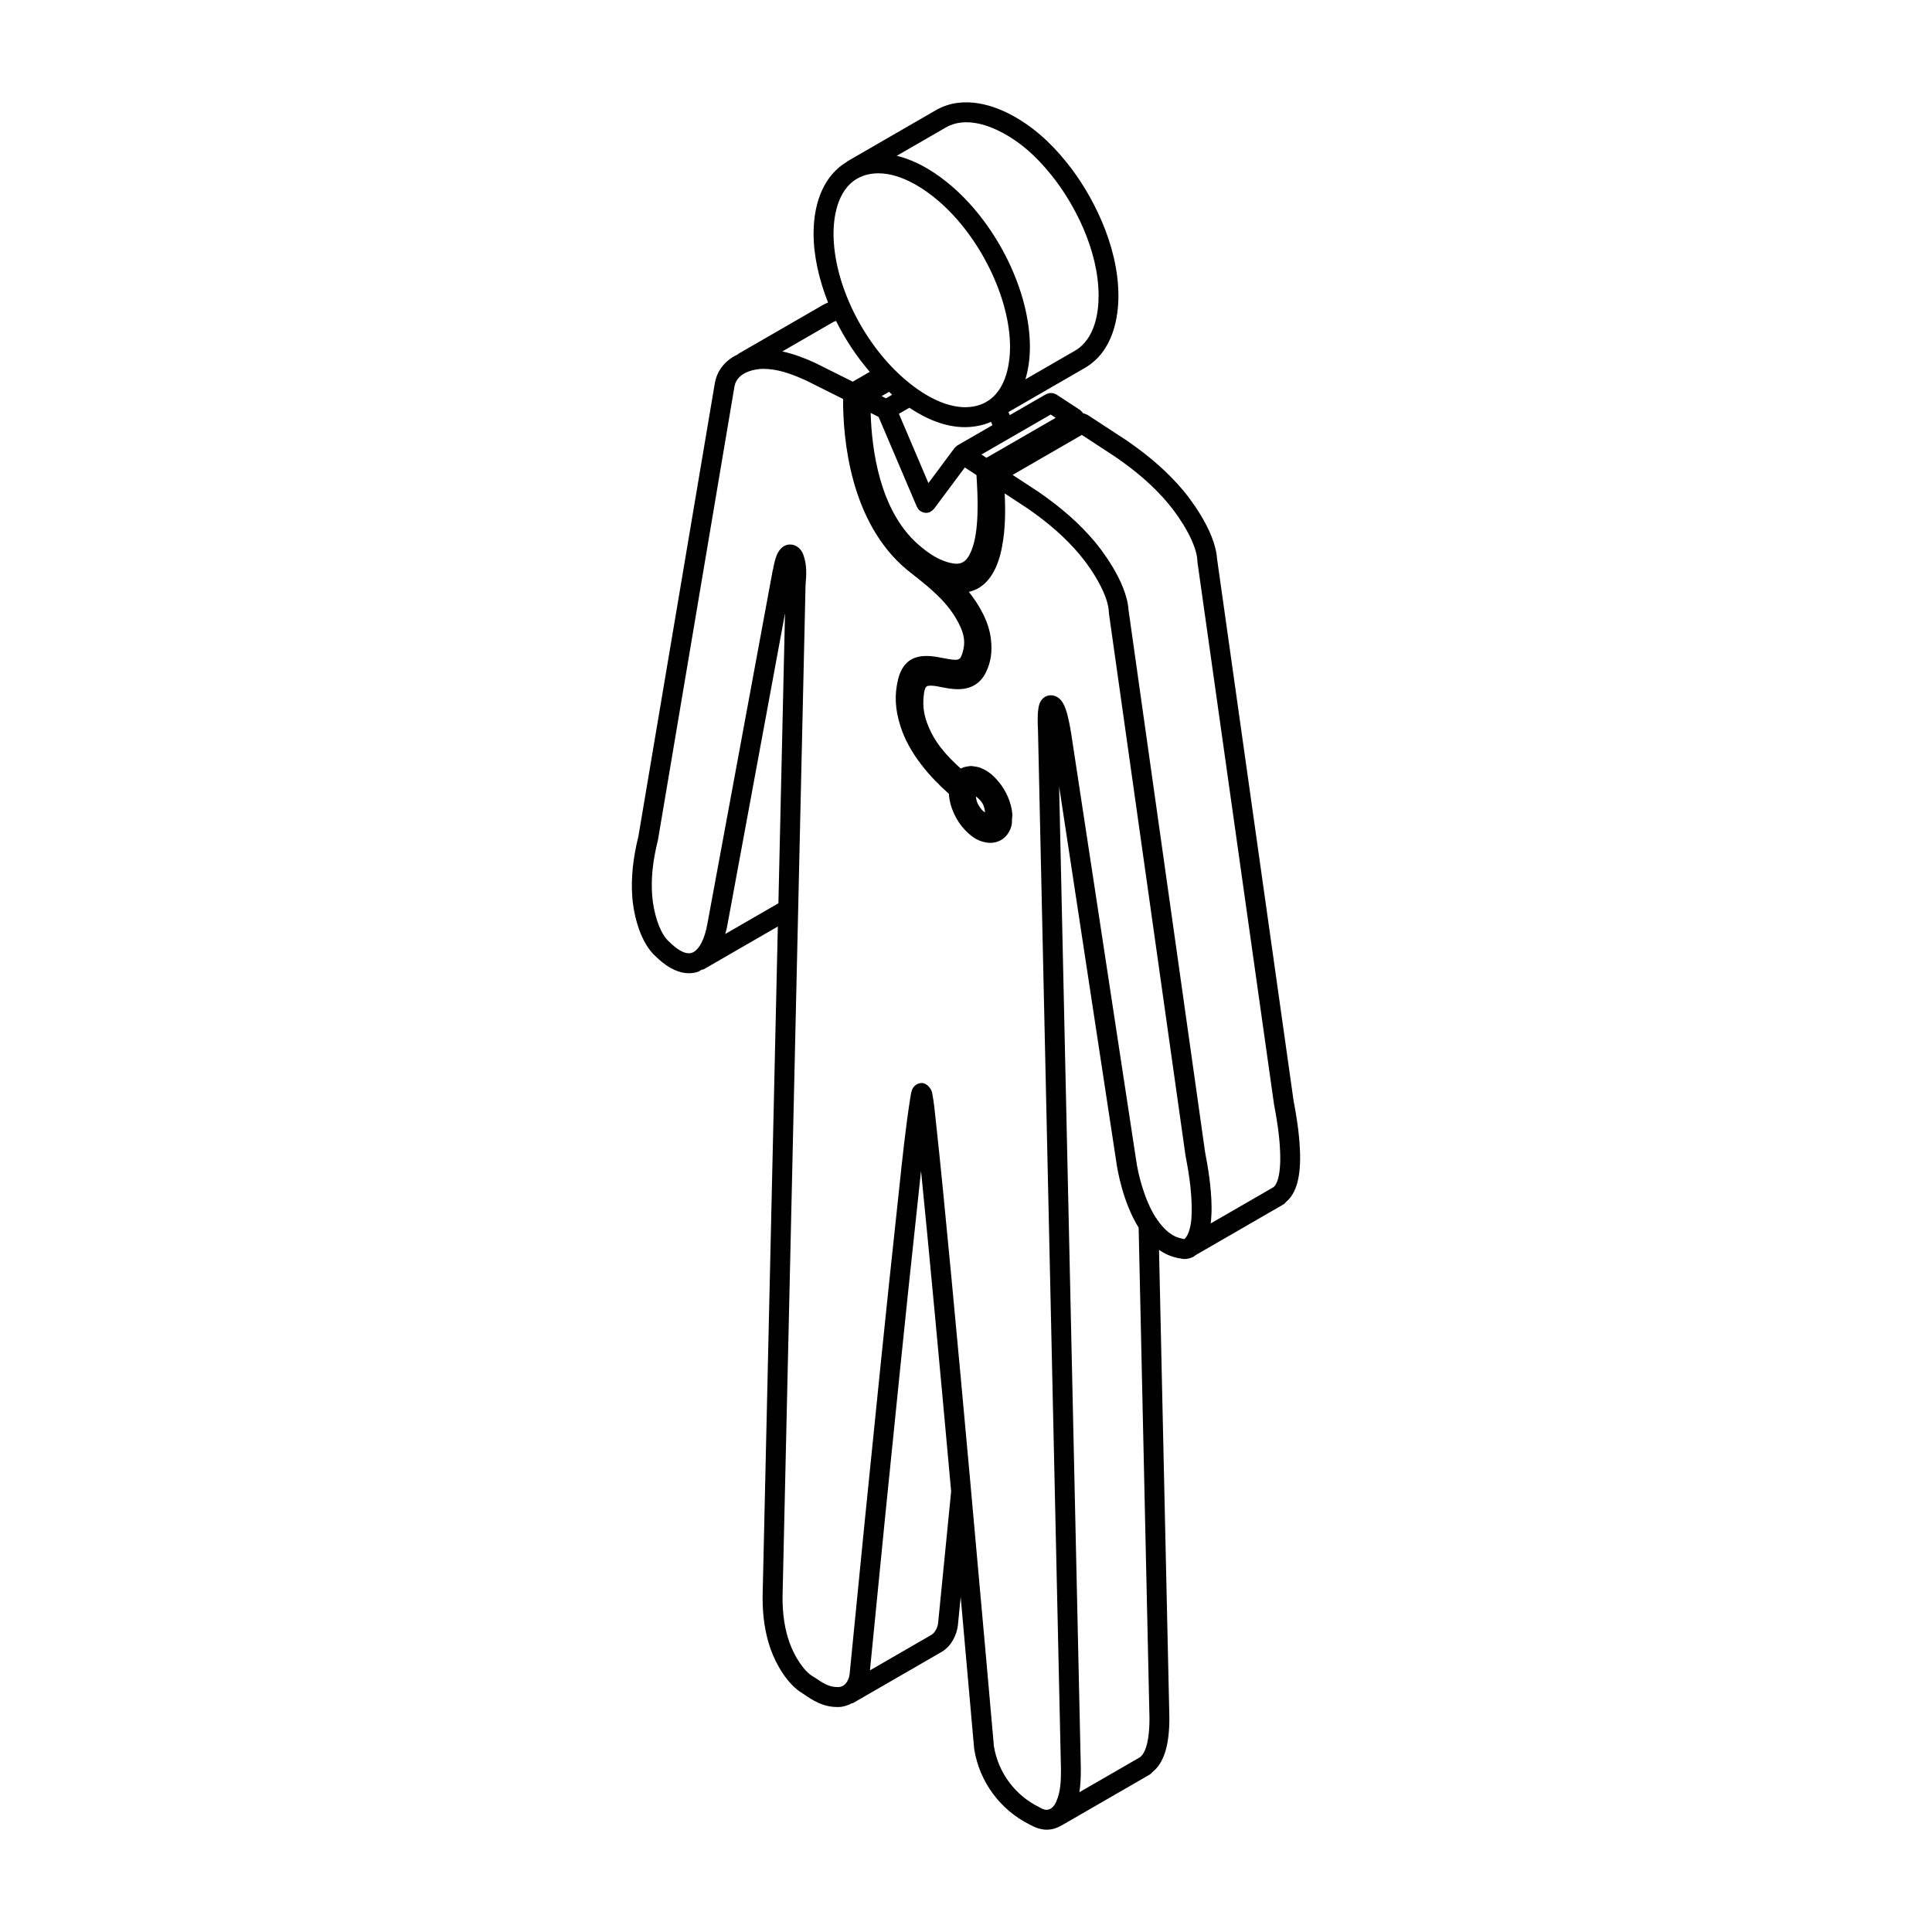
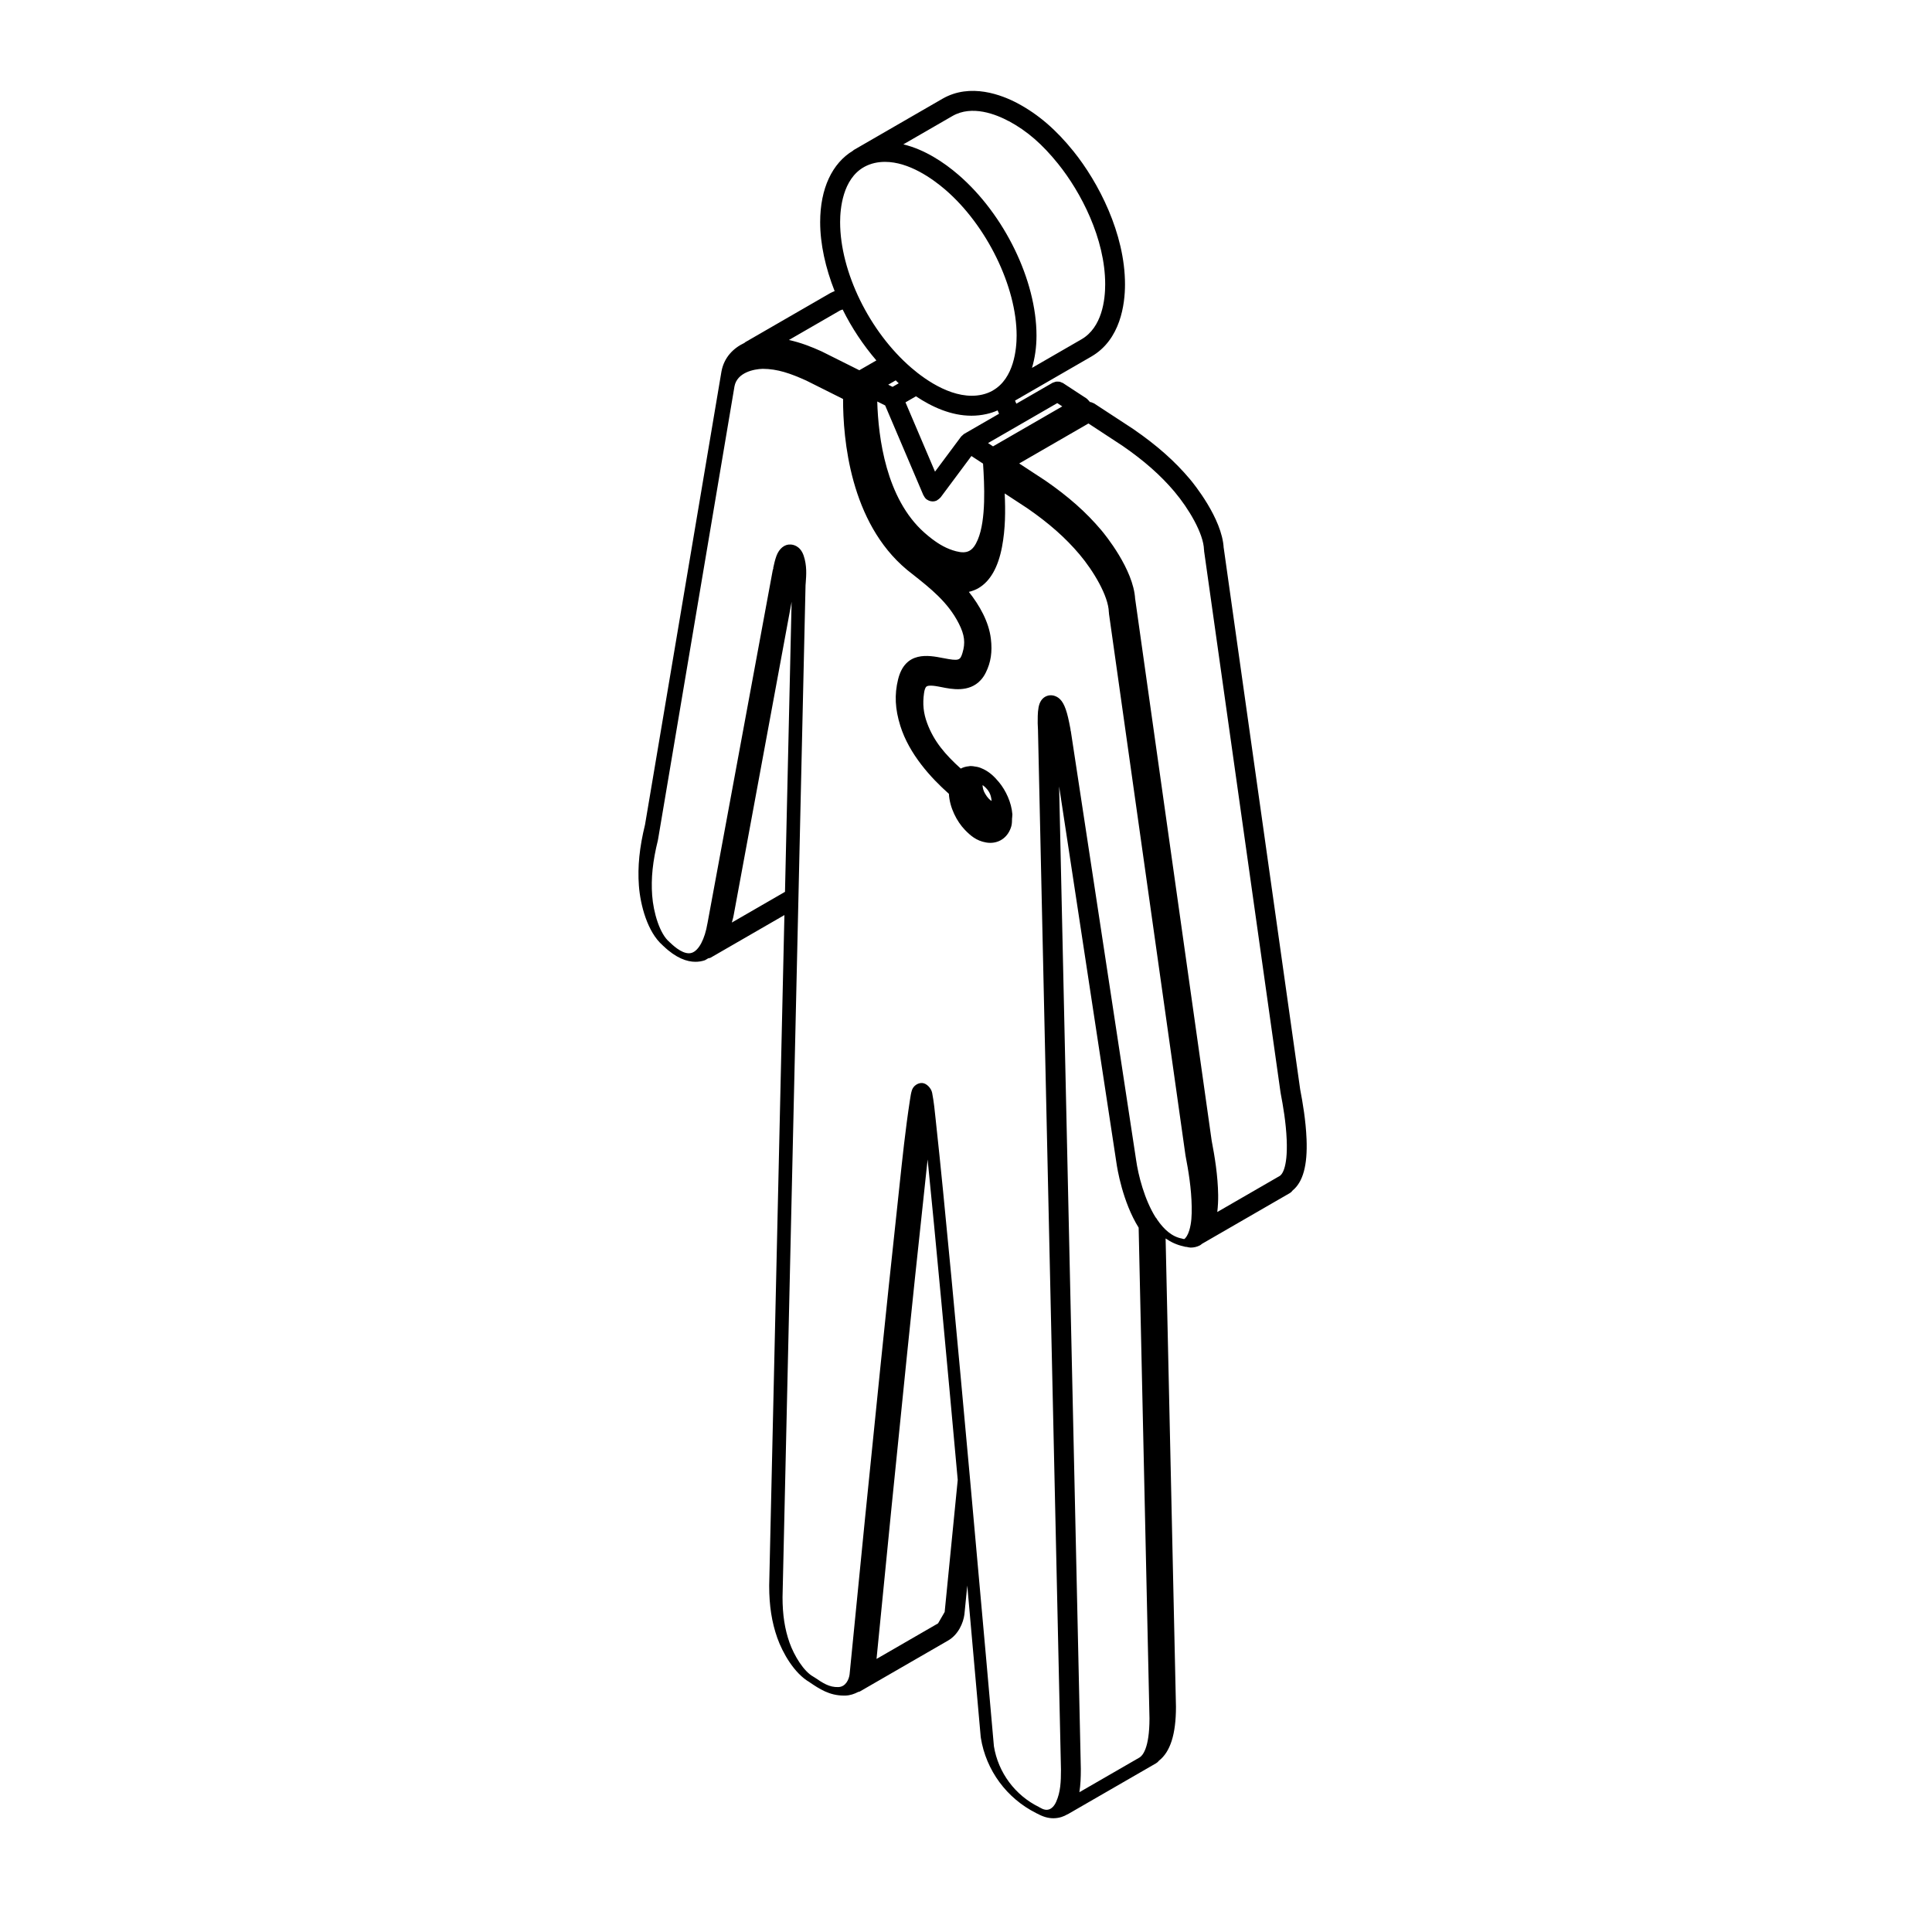
<svg xmlns="http://www.w3.org/2000/svg" fill="#000000" width="800px" height="800px" version="1.1" viewBox="144 144 512 512">
-   <path d="m450.67 467.22c-0.121-0.227-0.246-0.449-0.434-0.621-2.934-4.68-4.59-11.145-5.164-15.242 0-0.012-0.004-0.016-0.004-0.02v-0.012l-17.289-113.56c-0.016-0.086-0.062-0.141-0.078-0.223-0.012-0.078 0.016-0.152 0.004-0.23-0.117-0.664-0.23-1.16-0.344-1.734-0.004-0.059-0.027-0.117-0.035-0.176-0.742-3.656-1.566-5.57-2.863-6.488-0.977-0.684-2.113-0.844-3.121-0.438-1.117 0.457-1.828 1.461-2.113 2.977-0.141 0.758-0.195 1.52-0.215 2.277-0.047 1.309-0.016 2.602 0.07 3.906 0 0.004-0.004 0.012-0.004 0.016l6.086 275.31c-0.004 3.219-0.102 5.902-1.27 8.527-0.48 1.082-1.164 1.801-1.93 2.035-0.684 0.223-1.469 0.047-2.336-0.48-0.035-0.027-0.078-0.027-0.121-0.047-0.043-0.02-0.062-0.062-0.109-0.086-6.375-3.106-10.859-9.133-12.004-16.133-0.562-6.434-11.336-128.77-15.23-164.14l-0.199-1.902c-0.242-2.375-0.484-4.758-0.941-7.125-0.23-1.18-1.438-2.535-2.644-2.602-1.18-0.059-2.367 0.785-2.723 1.934-0.23 0.727-0.348 1.461-0.523 2.625-1.191 7.734-2.019 15.609-2.824 23.223l-0.633 5.938c-1.484 13.664-2.914 27.344-4.316 41.02-2.809 27.324-5.543 54.66-8.215 81.992-0.156 1.223-0.961 3.293-2.992 3.352-2.41 0.078-4.074-1.059-6.375-2.617-0.035-0.02-0.086-0.027-0.121-0.047-0.043-0.027-0.062-0.07-0.105-0.09-2.535-1.359-5.102-5.57-6.324-9.023-1.258-3.551-1.852-7.379-1.852-12.027l6.098-268.23 0.043-0.531c0.164-2.184 0.348-4.66-0.547-7.293-0.922-2.676-2.902-2.918-3.488-2.93-1.582-0.102-2.984 1.086-3.699 2.961-0.402 1.086-0.648 2.191-0.887 3.309l0.062 0.027c-0.047 0.125-0.102 0.238-0.133 0.363-0.004 0.035-0.031 0.062-0.035 0.094l-17.297 93.586v0.02c0 0.012-0.004 0.016-0.012 0.02-0.707 4.223-2.297 7.215-4.148 7.82-1.957 0.645-4.434-1.418-5.746-2.699-0.027-0.031-0.062-0.035-0.094-0.062s-0.043-0.07-0.074-0.094c-2.582-2.113-4.262-7.824-4.594-12.367-0.328-4.527 0.141-9.039 1.527-14.629 0.004-0.031-0.004-0.062 0-0.094 0.012-0.035 0.031-0.062 0.035-0.102l20.258-120.09c0.707-3.688 5.18-4.562 7.477-4.625 3.941 0.02 7.34 1.211 11.559 3.121l9.738 4.871c-0.027 10.547 1.859 32.695 16.902 45.238 0.012 0.004 0.02 0.012 0.027 0.016 0.012 0.004 0.016 0.02 0.02 0.027l0.738 0.586h0.004l0.59 0.469c4.906 3.875 9.539 7.531 12.406 13.199 1.52 2.992 1.77 5.102 0.949 7.785-0.605 1.961-0.926 2.16-5.031 1.359l-0.176-0.031c0-0.004 0 0-0.004 0-3.727-0.727-9.98-1.949-11.852 5.688-0.984 4.019-0.801 7.816 0.605 12.305 2.336 7.469 8.117 13.793 12.867 17.996 0.195 3.672 2.102 7.336 4.242 9.555 1.398 1.438 2.977 2.879 5.59 3.336 0.383 0.07 0.77 0.102 1.137 0.102 2.652 0 4.82-1.68 5.586-4.449 0.18-0.668 0.164-1.379 0.184-2.082 0.051-0.195 0.043-0.395 0.051-0.594-0.004-0.148 0.043-0.285 0.031-0.434 0-0.012-0.004-0.02-0.004-0.027-0.23-3.141-1.781-6.359-3.516-8.457-1.211-1.469-2.652-2.957-4.934-3.836-0.609-0.238-1.207-0.328-1.797-0.402-0.043-0.016-0.09-0.02-0.137-0.031-0.215-0.02-0.426-0.043-0.645-0.043-0.18 0-0.348 0.02-0.527 0.062-0.766 0.062-1.465 0.27-2.117 0.609-4.117-3.711-7.137-7.227-8.918-12.066-0.977-2.641-1.227-5.09-0.816-7.941 0.125-0.902 0.367-1.539 0.66-1.75 0.238-0.168 0.941-0.395 3.039-0.004l0.828 0.156c2.758 0.559 7.383 1.512 10.465-1.816 0.539-0.578 0.992-1.238 1.379-2.027 1.344-2.715 1.762-5.481 1.34-8.973-0.547-4.531-3.008-8.82-5.832-12.406 0.902-0.215 1.754-0.531 2.551-0.996 3.106-1.824 5.203-5.496 6.231-10.914 0.918-4.82 0.926-9.555 0.715-14.18l6.008 3.938c5.746 3.969 10.133 7.848 13.824 12.223 3.672 4.352 7.668 11.004 7.769 15.336 0.004 0.051 0.031 0.102 0.035 0.152 0.004 0.051-0.016 0.102-0.012 0.152l20.273 143.53c0.004 0.023 0.016 0.043 0.02 0.062 0.004 0.027-0.004 0.043 0 0.066 0.77 4.008 1.57 8.754 1.641 13.594 0.035 2.34-0.059 4.293-0.633 6.223-0.371 1.242-0.965 2.117-1.336 2.312-0.031 0.023-0.062 0.027-0.207-0.02-0.066-0.023-0.133-0.004-0.195-0.023-0.066-0.016-0.117-0.055-0.18-0.07-2.664-0.469-4.828-2.438-6.59-5.023m-20.242 145.68c0-0.012 0.004-0.016 0.004-0.031l-5.754-260.45 15.176 99.676c0.207 1.496 1.613 10.375 5.898 17.254l2.871 130.07c-0.004 7.957-1.867 9.898-2.668 10.359l-15.91 9.184c0.312-1.961 0.383-3.938 0.383-6.023 0-0.012-0.004-0.02-0.004-0.031m-37.828-38.691c-0.156 1.227-0.918 2.555-1.746 3.031l-16.309 9.422c2.617-26.797 5.301-53.578 8.051-80.359 1.402-13.664 2.824-27.328 4.312-40.988l0.633-5.953c0.18-1.68 0.359-3.371 0.543-5.074 2.039 20.148 5.082 52.953 7.981 84.93-1.16 11.664-2.32 23.328-3.461 34.996m-55.941-184.56c0.004-0.012 0.012-0.02 0.012-0.027l15.363-83.105-1.75 76.852-14.09 8.137c0.152-0.629 0.359-1.18 0.469-1.855m34.512-198.33h0.016l0.164-0.102c0.797-0.426 1.672-0.773 2.668-1 0.918-0.207 1.844-0.301 2.766-0.301 6.367 0 12.605 4.473 16.004 7.398 10.934 9.43 18.875 25.668 18.875 38.621 0 3.551-0.684 11.34-6.269 14.543l-0.035 0.02c-0.02 0.016-0.031 0.035-0.051 0.047-0.82 0.457-1.738 0.816-2.781 1.055-7.234 1.629-14.871-3.746-18.766-7.106-11.113-9.574-18.875-25.453-18.875-38.617 0-3.562 0.684-11.367 6.293-14.566m38.434-12.184c4.816 2.598 8.828 6.074 13.016 11.273 6.043 7.492 12.504 19.836 12.504 31.984 0 4.086-0.816 11.402-6.305 14.57l-13.094 7.562c0.758-2.562 1.195-5.414 1.195-8.574 0-14.586-8.516-32.109-20.711-42.613-3.785-3.262-8.906-6.691-14.578-8.051l13-7.504c5.219-3.016 11.609-0.434 14.957 1.363m-11.855 82.875c-0.004 0.004-0.004 0.012-0.012 0.012-0.02 0.016-0.035 0.035-0.062 0.051-0.141 0.09-0.254 0.223-0.379 0.336-0.109 0.105-0.246 0.191-0.336 0.312h-0.004l-6.914 9.289-7.824-18.367 2.777-1.602c4.238 2.828 9.316 5.144 14.703 5.144 1.312 0 2.652-0.141 3.988-0.441 1.039-0.23 2.019-0.559 2.945-0.969l0.379 0.891-9.258 5.344zm6.519 96.645-0.004-0.004-0.004-0.004c-0.344-0.367-0.629-0.754-0.879-1.195l-0.016-0.016c-0.004-0.012-0.004-0.02-0.012-0.027-0.453-0.754-0.66-1.465-0.723-2.309 0.102 0.062 0.184 0.078 0.301 0.176 1.398 1.176 1.961 2.266 2.109 4.012-0.227-0.137-0.496-0.332-0.77-0.629m-25.48-109.12-1.152-0.574 1.988-1.145c0.238 0.215 0.457 0.469 0.699 0.68 0.035 0.031 0.074 0.059 0.109 0.09zm43.656 4.305 1.324 0.871-18.352 10.594-1.324-0.871zm-35.457 24.457c0.016 0.035 0.059 0.051 0.078 0.09 0.18 0.375 0.418 0.727 0.773 0.992 0.02 0.016 0.051 0.004 0.074 0.027 0.434 0.301 0.938 0.484 1.477 0.484 0.004 0 0.012 0.012 0.02 0.012 0.344 0 0.695-0.07 1.031-0.211 0.027-0.012 0.035-0.031 0.062-0.047 0.102-0.043 0.18-0.125 0.273-0.184 0.242-0.152 0.457-0.316 0.633-0.531 0.031-0.035 0.078-0.047 0.109-0.09l8.172-10.977 3.082 2.019c0.348 5.438 0.859 14.836-1.402 20.172-1.281 3.019-2.789 3.816-5.75 3.051-2.488-0.648-4.5-1.852-6.285-3.203-0.02-0.02-0.047-0.035-0.074-0.051-0.723-0.555-1.418-1.121-2.07-1.707-10.117-9-12.184-25.125-12.457-34.727l2.094 1.043 10.156 23.848zm-27.023-38.168c-0.016-0.004-0.031-0.004-0.047-0.012-0.016-0.004-0.027-0.02-0.043-0.031-2.516-1.137-5.371-2.277-8.555-2.969l13.582-7.84c0.215-0.121 0.453-0.141 0.664-0.238 2.387 4.844 5.445 9.422 8.934 13.492l-4.516 2.602-10.02-5.008zm93.586 37.246c3.672 4.359 7.668 11.016 7.773 15.34 0 0.051 0.031 0.102 0.035 0.152 0 0.051-0.016 0.102-0.012 0.152l20.266 143.53c0.004 0.023 0.02 0.047 0.027 0.066 0 0.023-0.008 0.043-0.008 0.062 0.648 3.363 1.418 7.805 1.609 12.387 0.332 7.926-1.48 9.379-1.852 9.59l-16.543 9.555c0.18-1.539 0.254-3.047 0.234-4.473-0.078-5.223-0.914-10.23-1.723-14.453l-20.258-143.46c0-0.027-0.016-0.043-0.02-0.07-0.422-7.852-8.074-17.18-8.965-18.227-3.996-4.742-8.715-8.926-14.859-13.168-0.012-0.012-0.02-0.012-0.031-0.016-0.012-0.004-0.016-0.016-0.027-0.02l-6.844-4.484 18.352-10.598 9.027 5.918c5.754 3.969 10.145 7.848 13.824 12.215m34.945 171.47c-0.203-4.91-1.004-9.578-1.684-13.117l-20.254-143.45c0-0.027-0.02-0.043-0.02-0.07-0.422-7.84-8.074-17.18-8.965-18.234-3.996-4.742-8.715-8.922-14.867-13.168-0.012-0.004-0.02-0.004-0.031-0.012-0.004-0.004-0.012-0.016-0.02-0.027l-10.434-6.828c-0.105-0.07-0.227-0.086-0.336-0.137-0.18-0.086-0.348-0.168-0.539-0.215-0.09-0.016-0.18-0.02-0.27-0.031-0.004-0.012-0.004-0.027-0.012-0.035-0.016-0.027-0.043-0.035-0.059-0.062-0.094-0.148-0.227-0.27-0.352-0.395-0.121-0.125-0.227-0.27-0.363-0.363-0.027-0.02-0.043-0.047-0.062-0.062l-6.266-4.102c-0.109-0.074-0.23-0.09-0.348-0.141-0.176-0.078-0.344-0.168-0.531-0.211-0.152-0.031-0.301-0.027-0.453-0.031-0.184-0.004-0.363-0.02-0.555 0.012-0.164 0.027-0.316 0.102-0.473 0.156-0.133 0.051-0.273 0.062-0.402 0.137l-9.605 5.543-0.348-0.82 20.203-11.664c7.777-4.488 8.938-13.918 8.938-19.137 0-13.516-7.062-27.094-13.672-35.293-4.59-5.691-9.234-9.691-14.617-12.602-4.316-2.324-12.668-5.574-20.094-1.293l-23.461 13.551c-0.102 0.051-0.152 0.141-0.242 0.207-5.5 3.309-8.699 10.008-8.699 18.926 0 5.84 1.414 12.141 3.836 18.285-0.383 0.168-0.77 0.312-1.145 0.523-0.004 0-0.004 0.004-0.004 0.004-0.004 0.004-0.012 0.004-0.016 0.004l-22.535 13.012c-0.078 0.047-0.125 0.125-0.199 0.18-2.969 1.398-5.387 3.852-6.082 7.519v0.027c0 0.012-0.012 0.016-0.012 0.027l-20.258 120.11c-1.469 5.992-1.992 11.113-1.629 16.098 0.375 5.168 2.262 12.359 6.305 15.867 0.012 0.012 0.016 0.031 0.031 0.043 0.031 0.035 0.062 0.051 0.094 0.086 0.027 0.02 0.047 0.051 0.074 0.074 0.012 0.012 0.027 0.012 0.035 0.02 3.324 3.176 6.215 4.148 8.449 4.148 0.918 0 1.719-0.156 2.402-0.379 0.352-0.117 0.648-0.379 0.98-0.543 0.223-0.059 0.453-0.059 0.66-0.18l19.539-11.281-4.035 177.68c0 0.012 0.004 0.02 0.004 0.031 0 0.012-0.004 0.02-0.004 0.031 0 5.273 0.684 9.664 2.148 13.809 1.422 4.004 4.496 9.406 8.539 11.734 0.012 0.012 0.016 0.02 0.027 0.031 2.566 1.734 5.211 3.527 9.117 3.527 0.121 0 0.242-0.004 0.367-0.004 1.234-0.035 2.356-0.422 3.394-0.965 0.137-0.047 0.285-0.035 0.418-0.109l23.383-13.5c2.758-1.586 4.059-4.727 4.344-6.93 0-0.016-0.004-0.027-0.004-0.043 0-0.012 0.012-0.02 0.012-0.035 0.246-2.523 0.5-5.047 0.75-7.578 1.359 15.156 2.598 29.141 3.566 40.172 0.004 0.031 0.027 0.062 0.031 0.094 0 0.031-0.012 0.059-0.004 0.094 1.387 8.621 6.871 16.051 14.676 19.945 0 0 0.004 0.004 0.004 0.004 0.004 0.004 0.012 0.004 0.02 0.012 0.07 0.035 0.137 0.086 0.211 0.121 0.031 0.016 0.07 0.004 0.105 0.02 1.355 0.77 2.781 1.207 4.18 1.207 0.727 0 1.445-0.105 2.141-0.32 0.562-0.176 1.102-0.418 1.605-0.715 0.031-0.02 0.074-0.012 0.105-0.031l23.363-13.484c0.32-0.184 0.586-0.426 0.797-0.707 2.977-2.328 4.504-6.926 4.504-14.246 0-0.012-0.004-0.016-0.004-0.027 0-0.012 0.004-0.02 0.004-0.031l-2.742-124.09c1.422 0.984 3.004 1.723 4.785 2.098 0.012 0 0.016 0.012 0.027 0.016 0.027 0.004 0.051 0.004 0.078 0.012 0.105 0.02 0.195 0.062 0.301 0.086 0.137 0.027 0.27 0.031 0.402 0.035 0.352 0.07 0.711 0.176 1.059 0.176 0.855 0 1.691-0.199 2.473-0.609 0.207-0.105 0.352-0.281 0.543-0.406l23.203-13.402c0.332-0.191 0.594-0.449 0.805-0.738 2.707-2.219 3.965-6.613 3.672-13.633" />
+   <path d="m450.67 467.22c-0.121-0.227-0.246-0.449-0.434-0.621-2.934-4.68-4.59-11.145-5.164-15.242 0-0.012-0.004-0.016-0.004-0.02v-0.012l-17.289-113.56c-0.016-0.086-0.062-0.141-0.078-0.223-0.012-0.078 0.016-0.152 0.004-0.23-0.117-0.664-0.23-1.16-0.344-1.734-0.004-0.059-0.027-0.117-0.035-0.176-0.742-3.656-1.566-5.57-2.863-6.488-0.977-0.684-2.113-0.844-3.121-0.438-1.117 0.457-1.828 1.461-2.113 2.977-0.141 0.758-0.195 1.52-0.215 2.277-0.047 1.309-0.016 2.602 0.07 3.906 0 0.004-0.004 0.012-0.004 0.016l6.086 275.31c-0.004 3.219-0.102 5.902-1.27 8.527-0.48 1.082-1.164 1.801-1.93 2.035-0.684 0.223-1.469 0.047-2.336-0.48-0.035-0.027-0.078-0.027-0.121-0.047-0.043-0.02-0.062-0.062-0.109-0.086-6.375-3.106-10.859-9.133-12.004-16.133-0.562-6.434-11.336-128.77-15.23-164.14l-0.199-1.902c-0.242-2.375-0.484-4.758-0.941-7.125-0.23-1.18-1.438-2.535-2.644-2.602-1.18-0.059-2.367 0.785-2.723 1.934-0.23 0.727-0.348 1.461-0.523 2.625-1.191 7.734-2.019 15.609-2.824 23.223l-0.633 5.938c-1.484 13.664-2.914 27.344-4.316 41.02-2.809 27.324-5.543 54.66-8.215 81.992-0.156 1.223-0.961 3.293-2.992 3.352-2.41 0.078-4.074-1.059-6.375-2.617-0.035-0.02-0.086-0.027-0.121-0.047-0.043-0.027-0.062-0.07-0.105-0.09-2.535-1.359-5.102-5.57-6.324-9.023-1.258-3.551-1.852-7.379-1.852-12.027l6.098-268.23 0.043-0.531c0.164-2.184 0.348-4.66-0.547-7.293-0.922-2.676-2.902-2.918-3.488-2.93-1.582-0.102-2.984 1.086-3.699 2.961-0.402 1.086-0.648 2.191-0.887 3.309l0.062 0.027c-0.047 0.125-0.102 0.238-0.133 0.363-0.004 0.035-0.031 0.062-0.035 0.094l-17.297 93.586v0.02c0 0.012-0.004 0.016-0.012 0.02-0.707 4.223-2.297 7.215-4.148 7.82-1.957 0.645-4.434-1.418-5.746-2.699-0.027-0.031-0.062-0.035-0.094-0.062s-0.043-0.07-0.074-0.094c-2.582-2.113-4.262-7.824-4.594-12.367-0.328-4.527 0.141-9.039 1.527-14.629 0.004-0.031-0.004-0.062 0-0.094 0.012-0.035 0.031-0.062 0.035-0.102l20.258-120.09c0.707-3.688 5.18-4.562 7.477-4.625 3.941 0.02 7.34 1.211 11.559 3.121l9.738 4.871c-0.027 10.547 1.859 32.695 16.902 45.238 0.012 0.004 0.02 0.012 0.027 0.016 0.012 0.004 0.016 0.02 0.02 0.027l0.738 0.586h0.004l0.59 0.469c4.906 3.875 9.539 7.531 12.406 13.199 1.52 2.992 1.77 5.102 0.949 7.785-0.605 1.961-0.926 2.16-5.031 1.359l-0.176-0.031c0-0.004 0 0-0.004 0-3.727-0.727-9.98-1.949-11.852 5.688-0.984 4.019-0.801 7.816 0.605 12.305 2.336 7.469 8.117 13.793 12.867 17.996 0.195 3.672 2.102 7.336 4.242 9.555 1.398 1.438 2.977 2.879 5.59 3.336 0.383 0.07 0.77 0.102 1.137 0.102 2.652 0 4.82-1.68 5.586-4.449 0.18-0.668 0.164-1.379 0.184-2.082 0.051-0.195 0.043-0.395 0.051-0.594-0.004-0.148 0.043-0.285 0.031-0.434 0-0.012-0.004-0.02-0.004-0.027-0.23-3.141-1.781-6.359-3.516-8.457-1.211-1.469-2.652-2.957-4.934-3.836-0.609-0.238-1.207-0.328-1.797-0.402-0.043-0.016-0.09-0.02-0.137-0.031-0.215-0.02-0.426-0.043-0.645-0.043-0.18 0-0.348 0.02-0.527 0.062-0.766 0.062-1.465 0.27-2.117 0.609-4.117-3.711-7.137-7.227-8.918-12.066-0.977-2.641-1.227-5.09-0.816-7.941 0.125-0.902 0.367-1.539 0.66-1.75 0.238-0.168 0.941-0.395 3.039-0.004l0.828 0.156c2.758 0.559 7.383 1.512 10.465-1.816 0.539-0.578 0.992-1.238 1.379-2.027 1.344-2.715 1.762-5.481 1.34-8.973-0.547-4.531-3.008-8.82-5.832-12.406 0.902-0.215 1.754-0.531 2.551-0.996 3.106-1.824 5.203-5.496 6.231-10.914 0.918-4.82 0.926-9.555 0.715-14.18l6.008 3.938c5.746 3.969 10.133 7.848 13.824 12.223 3.672 4.352 7.668 11.004 7.769 15.336 0.004 0.051 0.031 0.102 0.035 0.152 0.004 0.051-0.016 0.102-0.012 0.152l20.273 143.53c0.004 0.023 0.016 0.043 0.02 0.062 0.004 0.027-0.004 0.043 0 0.066 0.77 4.008 1.57 8.754 1.641 13.594 0.035 2.34-0.059 4.293-0.633 6.223-0.371 1.242-0.965 2.117-1.336 2.312-0.031 0.023-0.062 0.027-0.207-0.02-0.066-0.023-0.133-0.004-0.195-0.023-0.066-0.016-0.117-0.055-0.18-0.07-2.664-0.469-4.828-2.438-6.59-5.023m-20.242 145.68c0-0.012 0.004-0.016 0.004-0.031l-5.754-260.45 15.176 99.676c0.207 1.496 1.613 10.375 5.898 17.254l2.871 130.07c-0.004 7.957-1.867 9.898-2.668 10.359l-15.91 9.184c0.312-1.961 0.383-3.938 0.383-6.023 0-0.012-0.004-0.02-0.004-0.031m-37.828-38.691l-16.309 9.422c2.617-26.797 5.301-53.578 8.051-80.359 1.402-13.664 2.824-27.328 4.312-40.988l0.633-5.953c0.18-1.68 0.359-3.371 0.543-5.074 2.039 20.148 5.082 52.953 7.981 84.93-1.16 11.664-2.32 23.328-3.461 34.996m-55.941-184.56c0.004-0.012 0.012-0.02 0.012-0.027l15.363-83.105-1.75 76.852-14.09 8.137c0.152-0.629 0.359-1.18 0.469-1.855m34.512-198.33h0.016l0.164-0.102c0.797-0.426 1.672-0.773 2.668-1 0.918-0.207 1.844-0.301 2.766-0.301 6.367 0 12.605 4.473 16.004 7.398 10.934 9.43 18.875 25.668 18.875 38.621 0 3.551-0.684 11.34-6.269 14.543l-0.035 0.02c-0.02 0.016-0.031 0.035-0.051 0.047-0.82 0.457-1.738 0.816-2.781 1.055-7.234 1.629-14.871-3.746-18.766-7.106-11.113-9.574-18.875-25.453-18.875-38.617 0-3.562 0.684-11.367 6.293-14.566m38.434-12.184c4.816 2.598 8.828 6.074 13.016 11.273 6.043 7.492 12.504 19.836 12.504 31.984 0 4.086-0.816 11.402-6.305 14.57l-13.094 7.562c0.758-2.562 1.195-5.414 1.195-8.574 0-14.586-8.516-32.109-20.711-42.613-3.785-3.262-8.906-6.691-14.578-8.051l13-7.504c5.219-3.016 11.609-0.434 14.957 1.363m-11.855 82.875c-0.004 0.004-0.004 0.012-0.012 0.012-0.02 0.016-0.035 0.035-0.062 0.051-0.141 0.09-0.254 0.223-0.379 0.336-0.109 0.105-0.246 0.191-0.336 0.312h-0.004l-6.914 9.289-7.824-18.367 2.777-1.602c4.238 2.828 9.316 5.144 14.703 5.144 1.312 0 2.652-0.141 3.988-0.441 1.039-0.23 2.019-0.559 2.945-0.969l0.379 0.891-9.258 5.344zm6.519 96.645-0.004-0.004-0.004-0.004c-0.344-0.367-0.629-0.754-0.879-1.195l-0.016-0.016c-0.004-0.012-0.004-0.02-0.012-0.027-0.453-0.754-0.66-1.465-0.723-2.309 0.102 0.062 0.184 0.078 0.301 0.176 1.398 1.176 1.961 2.266 2.109 4.012-0.227-0.137-0.496-0.332-0.77-0.629m-25.48-109.12-1.152-0.574 1.988-1.145c0.238 0.215 0.457 0.469 0.699 0.68 0.035 0.031 0.074 0.059 0.109 0.09zm43.656 4.305 1.324 0.871-18.352 10.594-1.324-0.871zm-35.457 24.457c0.016 0.035 0.059 0.051 0.078 0.09 0.18 0.375 0.418 0.727 0.773 0.992 0.02 0.016 0.051 0.004 0.074 0.027 0.434 0.301 0.938 0.484 1.477 0.484 0.004 0 0.012 0.012 0.02 0.012 0.344 0 0.695-0.07 1.031-0.211 0.027-0.012 0.035-0.031 0.062-0.047 0.102-0.043 0.18-0.125 0.273-0.184 0.242-0.152 0.457-0.316 0.633-0.531 0.031-0.035 0.078-0.047 0.109-0.09l8.172-10.977 3.082 2.019c0.348 5.438 0.859 14.836-1.402 20.172-1.281 3.019-2.789 3.816-5.75 3.051-2.488-0.648-4.5-1.852-6.285-3.203-0.02-0.02-0.047-0.035-0.074-0.051-0.723-0.555-1.418-1.121-2.07-1.707-10.117-9-12.184-25.125-12.457-34.727l2.094 1.043 10.156 23.848zm-27.023-38.168c-0.016-0.004-0.031-0.004-0.047-0.012-0.016-0.004-0.027-0.02-0.043-0.031-2.516-1.137-5.371-2.277-8.555-2.969l13.582-7.84c0.215-0.121 0.453-0.141 0.664-0.238 2.387 4.844 5.445 9.422 8.934 13.492l-4.516 2.602-10.02-5.008zm93.586 37.246c3.672 4.359 7.668 11.016 7.773 15.34 0 0.051 0.031 0.102 0.035 0.152 0 0.051-0.016 0.102-0.012 0.152l20.266 143.53c0.004 0.023 0.02 0.047 0.027 0.066 0 0.023-0.008 0.043-0.008 0.062 0.648 3.363 1.418 7.805 1.609 12.387 0.332 7.926-1.48 9.379-1.852 9.59l-16.543 9.555c0.18-1.539 0.254-3.047 0.234-4.473-0.078-5.223-0.914-10.23-1.723-14.453l-20.258-143.46c0-0.027-0.016-0.043-0.02-0.07-0.422-7.852-8.074-17.18-8.965-18.227-3.996-4.742-8.715-8.926-14.859-13.168-0.012-0.012-0.02-0.012-0.031-0.016-0.012-0.004-0.016-0.016-0.027-0.02l-6.844-4.484 18.352-10.598 9.027 5.918c5.754 3.969 10.145 7.848 13.824 12.215m34.945 171.47c-0.203-4.91-1.004-9.578-1.684-13.117l-20.254-143.45c0-0.027-0.02-0.043-0.02-0.07-0.422-7.84-8.074-17.18-8.965-18.234-3.996-4.742-8.715-8.922-14.867-13.168-0.012-0.004-0.02-0.004-0.031-0.012-0.004-0.004-0.012-0.016-0.02-0.027l-10.434-6.828c-0.105-0.07-0.227-0.086-0.336-0.137-0.18-0.086-0.348-0.168-0.539-0.215-0.09-0.016-0.18-0.02-0.27-0.031-0.004-0.012-0.004-0.027-0.012-0.035-0.016-0.027-0.043-0.035-0.059-0.062-0.094-0.148-0.227-0.27-0.352-0.395-0.121-0.125-0.227-0.27-0.363-0.363-0.027-0.02-0.043-0.047-0.062-0.062l-6.266-4.102c-0.109-0.074-0.23-0.09-0.348-0.141-0.176-0.078-0.344-0.168-0.531-0.211-0.152-0.031-0.301-0.027-0.453-0.031-0.184-0.004-0.363-0.02-0.555 0.012-0.164 0.027-0.316 0.102-0.473 0.156-0.133 0.051-0.273 0.062-0.402 0.137l-9.605 5.543-0.348-0.82 20.203-11.664c7.777-4.488 8.938-13.918 8.938-19.137 0-13.516-7.062-27.094-13.672-35.293-4.59-5.691-9.234-9.691-14.617-12.602-4.316-2.324-12.668-5.574-20.094-1.293l-23.461 13.551c-0.102 0.051-0.152 0.141-0.242 0.207-5.5 3.309-8.699 10.008-8.699 18.926 0 5.84 1.414 12.141 3.836 18.285-0.383 0.168-0.77 0.312-1.145 0.523-0.004 0-0.004 0.004-0.004 0.004-0.004 0.004-0.012 0.004-0.016 0.004l-22.535 13.012c-0.078 0.047-0.125 0.125-0.199 0.18-2.969 1.398-5.387 3.852-6.082 7.519v0.027c0 0.012-0.012 0.016-0.012 0.027l-20.258 120.11c-1.469 5.992-1.992 11.113-1.629 16.098 0.375 5.168 2.262 12.359 6.305 15.867 0.012 0.012 0.016 0.031 0.031 0.043 0.031 0.035 0.062 0.051 0.094 0.086 0.027 0.02 0.047 0.051 0.074 0.074 0.012 0.012 0.027 0.012 0.035 0.02 3.324 3.176 6.215 4.148 8.449 4.148 0.918 0 1.719-0.156 2.402-0.379 0.352-0.117 0.648-0.379 0.98-0.543 0.223-0.059 0.453-0.059 0.66-0.18l19.539-11.281-4.035 177.68c0 0.012 0.004 0.02 0.004 0.031 0 0.012-0.004 0.02-0.004 0.031 0 5.273 0.684 9.664 2.148 13.809 1.422 4.004 4.496 9.406 8.539 11.734 0.012 0.012 0.016 0.02 0.027 0.031 2.566 1.734 5.211 3.527 9.117 3.527 0.121 0 0.242-0.004 0.367-0.004 1.234-0.035 2.356-0.422 3.394-0.965 0.137-0.047 0.285-0.035 0.418-0.109l23.383-13.5c2.758-1.586 4.059-4.727 4.344-6.93 0-0.016-0.004-0.027-0.004-0.043 0-0.012 0.012-0.02 0.012-0.035 0.246-2.523 0.5-5.047 0.75-7.578 1.359 15.156 2.598 29.141 3.566 40.172 0.004 0.031 0.027 0.062 0.031 0.094 0 0.031-0.012 0.059-0.004 0.094 1.387 8.621 6.871 16.051 14.676 19.945 0 0 0.004 0.004 0.004 0.004 0.004 0.004 0.012 0.004 0.02 0.012 0.07 0.035 0.137 0.086 0.211 0.121 0.031 0.016 0.07 0.004 0.105 0.02 1.355 0.77 2.781 1.207 4.18 1.207 0.727 0 1.445-0.105 2.141-0.32 0.562-0.176 1.102-0.418 1.605-0.715 0.031-0.02 0.074-0.012 0.105-0.031l23.363-13.484c0.32-0.184 0.586-0.426 0.797-0.707 2.977-2.328 4.504-6.926 4.504-14.246 0-0.012-0.004-0.016-0.004-0.027 0-0.012 0.004-0.02 0.004-0.031l-2.742-124.09c1.422 0.984 3.004 1.723 4.785 2.098 0.012 0 0.016 0.012 0.027 0.016 0.027 0.004 0.051 0.004 0.078 0.012 0.105 0.02 0.195 0.062 0.301 0.086 0.137 0.027 0.27 0.031 0.402 0.035 0.352 0.07 0.711 0.176 1.059 0.176 0.855 0 1.691-0.199 2.473-0.609 0.207-0.105 0.352-0.281 0.543-0.406l23.203-13.402c0.332-0.191 0.594-0.449 0.805-0.738 2.707-2.219 3.965-6.613 3.672-13.633" />
</svg>